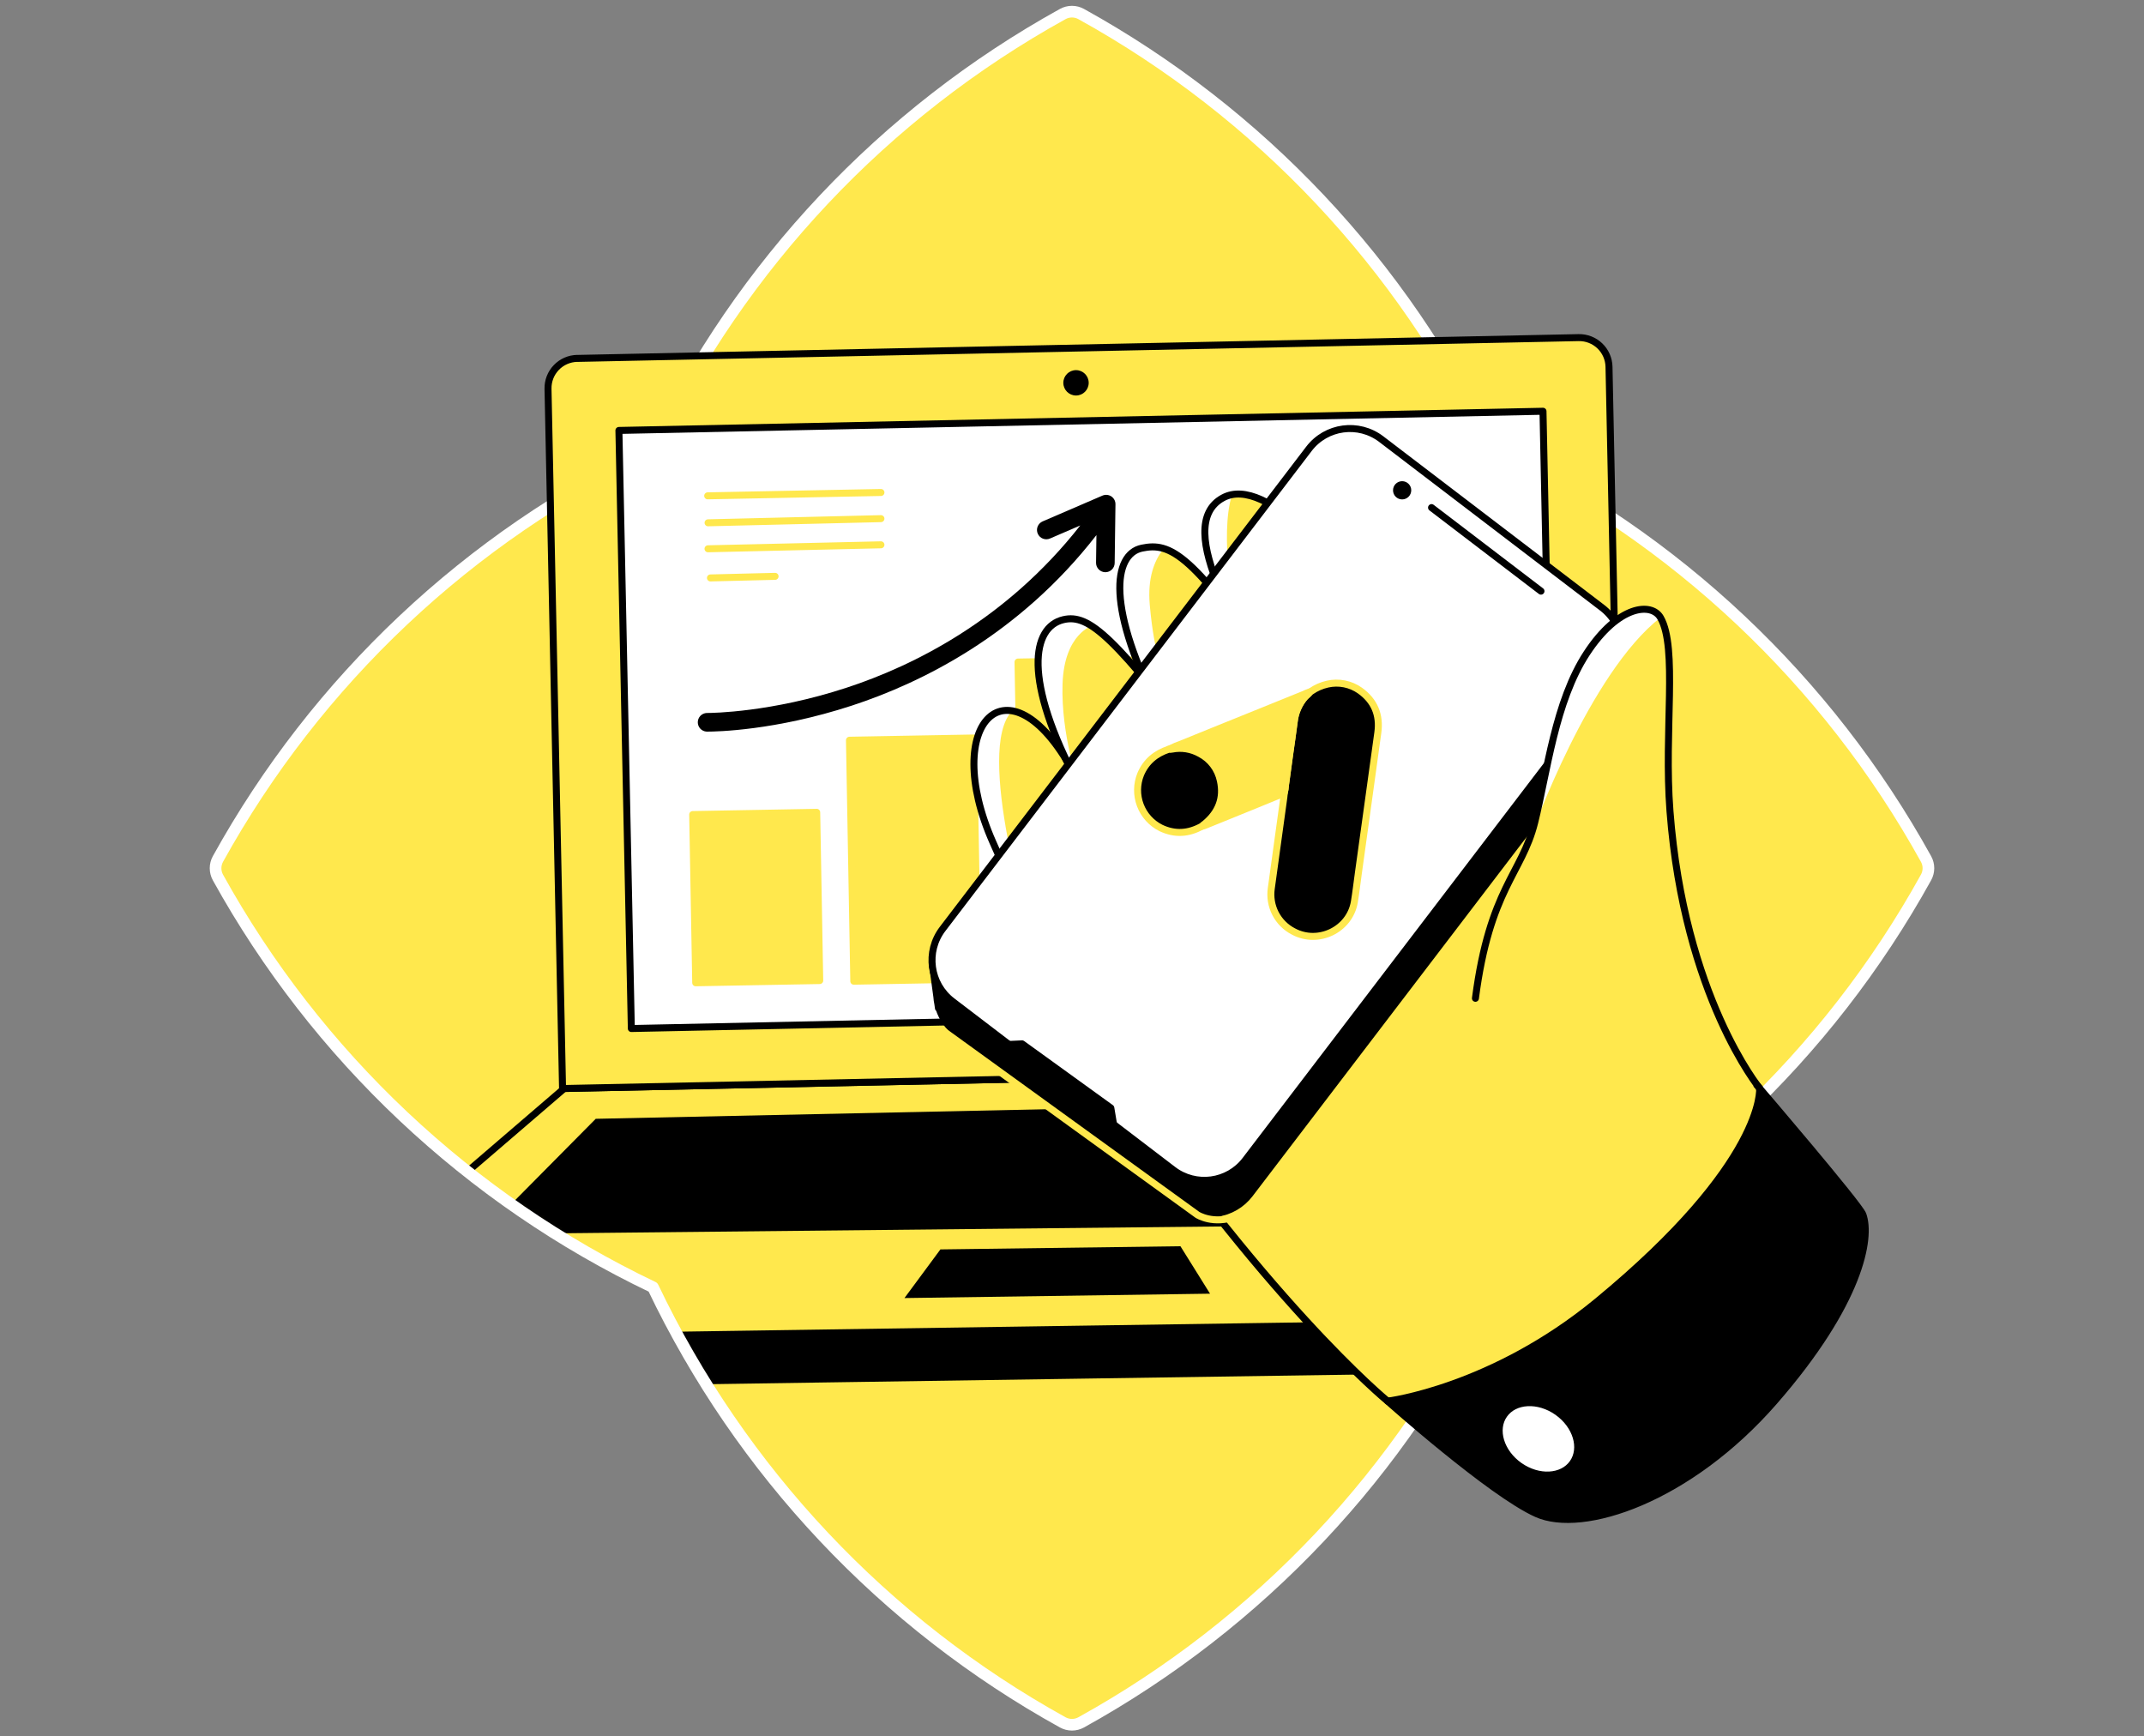
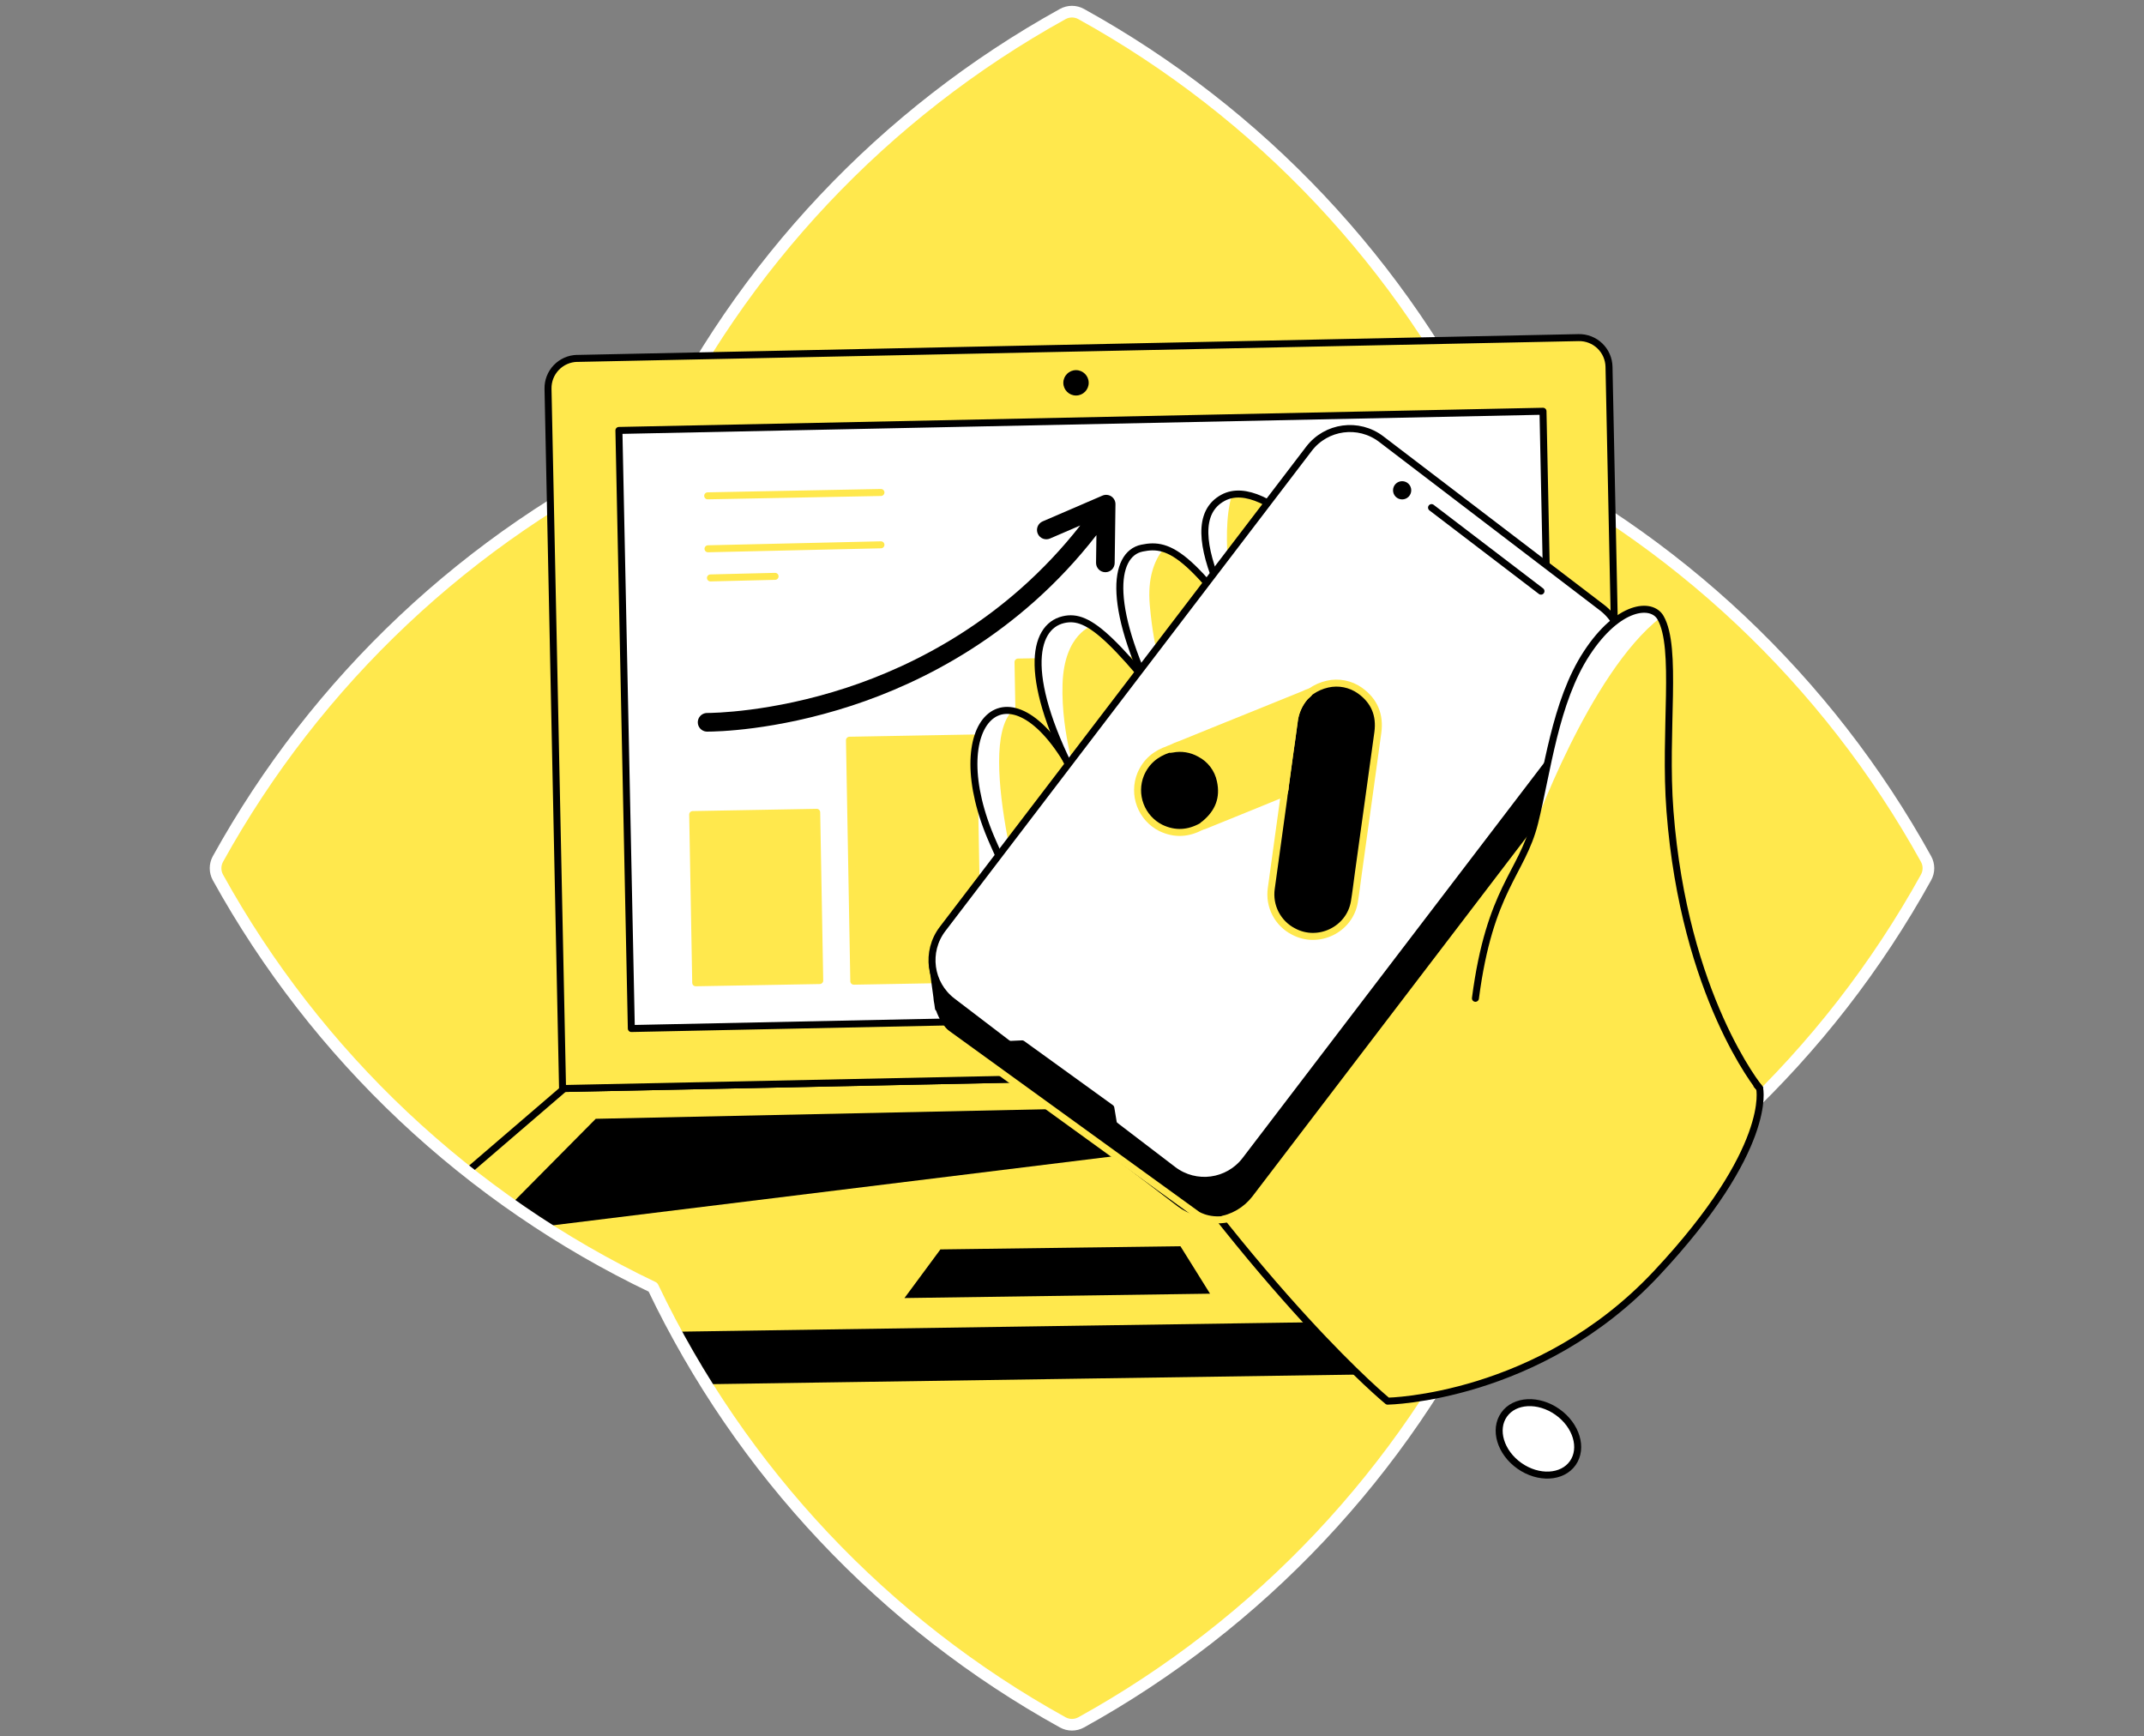
<svg xmlns="http://www.w3.org/2000/svg" width="368" height="298" viewBox="0 0 368 298" fill="none">
  <rect x="0" y="0" width="368" height="298" fill="#808080" stroke="none" />
  <path d="M255.913 77.081C240.821 45.467 216.227 19.358 185.569 2.406C185.086 2.14 184.544 2 183.993 2C183.442 2 182.9 2.14 182.417 2.406C151.76 19.359 127.168 45.469 112.08 77.085C80.465 92.179 54.355 116.774 37.401 147.432C37.138 147.915 37 148.456 37 149.006C37 149.556 37.138 150.098 37.401 150.581C54.359 181.233 80.467 205.824 112.08 220.918C127.172 252.531 151.763 278.64 182.417 295.596C182.9 295.861 183.442 296 183.993 296C184.544 296 185.086 295.861 185.569 295.596C216.225 278.641 240.819 252.532 255.913 220.918C287.528 205.826 313.637 181.233 330.592 150.577C330.858 150.095 330.998 149.552 330.998 149.001C330.998 148.45 330.858 147.908 330.592 147.425C313.636 116.769 287.527 92.175 255.913 77.081" fill="#FFE84D" />
  <mask id="mask0" style="mask-type:alpha" maskUnits="userSpaceOnUse" x="37" y="2" width="294" height="294">
    <path d="M255.913 77.081C240.821 45.467 216.227 19.358 185.569 2.406C185.086 2.14 184.544 2 183.993 2C183.442 2 182.9 2.14 182.417 2.406C151.76 19.359 127.168 45.469 112.08 77.085C80.465 92.179 54.355 116.774 37.401 147.432C37.138 147.915 37 148.456 37 149.006C37 149.556 37.138 150.098 37.401 150.581C54.359 181.233 80.467 205.824 112.08 220.918C127.172 252.531 151.763 278.64 182.417 295.596C182.9 295.861 183.442 296 183.993 296C184.544 296 185.086 295.861 185.569 295.596C216.225 278.641 240.819 252.532 255.913 220.918C287.528 205.826 313.637 181.233 330.592 150.577C330.858 150.095 330.998 149.552 330.998 149.001C330.998 148.45 330.858 147.908 330.592 147.425C313.636 116.769 287.527 92.175 255.913 77.081" fill="#FFE94E" />
  </mask>
  <g mask="url(#mask0)">
    <path d="M96.835 194.699L72.398 215.695L105.064 237.198L257.964 234.932L294.804 207.8L278.936 190.91L96.835 194.699Z" fill="black" stroke="black" stroke-width="1.2" stroke-linecap="round" stroke-linejoin="round" />
    <path d="M96.835 186.807L72.398 207.8L105.064 229.307L257.964 227.038L294.804 199.905L278.936 183.015L96.835 186.807Z" fill="#FFE84D" stroke="black" stroke-width="1.2" stroke-linecap="round" stroke-linejoin="round" />
-     <path d="M102.253 192.01L272.844 188.381L293.714 209.616L82.654 211.793L102.253 192.01Z" fill="black" />
+     <path d="M102.253 192.01L272.844 188.381L82.654 211.793L102.253 192.01Z" fill="black" />
    <path d="M202.612 213.878L207.693 222.022L155.244 222.772L161.414 214.424L202.612 213.878Z" fill="black" />
  </g>
  <path d="M255.913 77.081C240.821 45.467 216.227 19.358 185.569 2.406C185.086 2.14 184.544 2 183.993 2C183.442 2 182.9 2.14 182.417 2.406C151.76 19.359 127.168 45.469 112.08 77.085C80.465 92.179 54.355 116.774 37.401 147.432C37.138 147.915 37 148.456 37 149.006C37 149.556 37.138 150.098 37.401 150.581C54.359 181.233 80.467 205.824 112.08 220.918C127.172 252.531 151.763 278.64 182.417 295.596C182.9 295.861 183.442 296 183.993 296C184.544 296 185.086 295.861 185.569 295.596C216.225 278.641 240.819 252.532 255.913 220.918C287.528 205.826 313.637 181.233 330.592 150.577C330.858 150.095 330.998 149.552 330.998 149.001C330.998 148.45 330.858 147.908 330.592 147.425C313.636 116.769 287.527 92.175 255.913 77.081" stroke="white" stroke-width="2" stroke-linecap="round" stroke-linejoin="round" />
  <path d="M99.056 61.512L270.956 57.941C272.311 57.913 273.622 58.424 274.6 59.363C275.578 60.301 276.144 61.59 276.172 62.945L278.666 183.031L96.557 186.814L94.062 66.721C94.034 65.366 94.545 64.055 95.484 63.077C96.422 62.099 97.711 61.533 99.066 61.505L99.056 61.512Z" fill="#FFE84D" stroke="black" stroke-width="1.2" stroke-linecap="round" stroke-linejoin="round" />
  <path d="M264.842 70.579L106.231 73.873L108.363 176.514L266.974 173.219L264.842 70.579Z" fill="white" stroke="black" stroke-width="1.2" stroke-linecap="round" stroke-linejoin="round" />
  <path d="M121.467 85.095L151.206 84.519" stroke="#FFE84D" stroke-width="1.2" stroke-linecap="round" stroke-linejoin="round" />
-   <path d="M121.535 89.722L151.206 89.01" stroke="#FFE84D" stroke-width="1.2" stroke-linecap="round" stroke-linejoin="round" />
  <path d="M121.525 94.182L151.206 93.501" stroke="#FFE84D" stroke-width="1.2" stroke-linecap="round" stroke-linejoin="round" />
  <path d="M121.944 99.184L133.035 98.912" stroke="#FFE84D" stroke-width="1.2" stroke-linecap="round" stroke-linejoin="round" />
  <path d="M190.752 85.194C190.53 85.047 190.275 84.957 190.009 84.932C189.744 84.908 189.477 84.95 189.232 85.054L178.955 89.484C178.763 89.567 178.588 89.687 178.442 89.837C178.295 89.988 178.18 90.166 178.102 90.361C178.024 90.556 177.986 90.764 177.989 90.974C177.992 91.184 178.036 91.391 178.119 91.584C178.202 91.777 178.322 91.952 178.473 92.098C178.623 92.245 178.801 92.36 178.996 92.438C179.191 92.515 179.399 92.554 179.609 92.551C179.819 92.548 180.027 92.504 180.22 92.421L185.416 90.182C172.689 106.398 156.794 114.258 145.311 118.023C132.384 122.266 122.21 122.361 121.382 122.361C121.3 122.361 121.32 122.361 121.31 122.361C120.898 122.377 120.509 122.551 120.222 122.846C119.935 123.142 119.773 123.537 119.77 123.949C119.767 124.361 119.923 124.759 120.205 125.059C120.488 125.359 120.875 125.539 121.286 125.56H121.45C122.891 125.56 133.035 125.4 146.191 121.104C158.212 117.175 174.904 108.94 188.193 91.835L188.128 96.581C188.122 97.005 188.286 97.414 188.581 97.718C188.877 98.022 189.281 98.197 189.706 98.203H189.726C190.147 98.204 190.55 98.039 190.85 97.743C191.149 97.448 191.32 97.046 191.324 96.625L191.46 86.553C191.466 86.285 191.403 86.021 191.28 85.783C191.156 85.546 190.974 85.343 190.752 85.194V85.194Z" fill="black" />
  <path d="M140.18 139.412L118.895 139.795L119.414 168.664L140.699 168.281L140.18 139.412Z" fill="#FFE84D" stroke="#FFE84D" stroke-width="1.2" stroke-linecap="round" stroke-linejoin="round" />
  <path d="M167.089 126.655L145.804 127.038L146.547 168.393L167.833 168.01L167.089 126.655Z" fill="#FFE84D" stroke="#FFE84D" stroke-width="1.2" stroke-linecap="round" stroke-linejoin="round" />
  <path d="M196.02 113.239L174.735 113.621L175.72 168.389L197.005 168.006L196.02 113.239Z" fill="#FFE84D" stroke="#FFE84D" stroke-width="1.2" stroke-linecap="round" stroke-linejoin="round" />
  <path d="M184.69 67.878C185.892 67.878 186.867 66.903 186.867 65.701C186.867 64.498 185.892 63.523 184.69 63.523C183.487 63.523 182.512 64.498 182.512 65.701C182.512 66.903 183.487 67.878 184.69 67.878Z" fill="black" />
  <path d="M238.175 240.466C238.175 240.466 264.162 240.064 284.306 218.557C304.451 197.05 302.025 186.78 302.025 186.78C302.025 186.78 250.523 125.83 240.723 111.41C230.924 96.99 217.346 81.364 209.894 85.446C200.895 90.366 213.703 109.826 220.77 122.051C229.346 136.887 236.832 148.182 236.832 148.182L214.054 173.682C214.054 173.682 193.464 149.327 184.07 132.222C173.102 112.255 161.285 123.99 170.44 144.594C177.255 159.927 181.998 170.776 188.312 180.228C216.916 223.102 238.175 240.466 238.175 240.466Z" fill="#FFE84D" />
  <path d="M173.739 122.014C167.204 128.546 177.003 160.397 177.003 160.397L174.608 151.5C174.608 151.5 165 138.5 167.5 127C171.589 119.105 173.739 122.014 173.739 122.014Z" fill="white" />
  <path d="M212.504 82.741C208.967 87.641 211.417 102.343 211.417 102.343L207.059 103.43C207.059 103.43 202.97 88.458 206.517 83.831C210.064 79.204 212.504 82.741 212.504 82.741Z" fill="white" />
  <path d="M238.175 240.466C238.175 240.466 264.162 240.064 284.306 218.557C304.451 197.05 302.025 186.78 302.025 186.78C302.025 186.78 250.523 125.83 240.723 111.41C230.924 96.99 217.346 81.364 209.894 85.446C200.895 90.366 213.703 109.826 220.77 122.051C229.346 136.887 236.832 148.182 236.832 148.182L214.054 173.682C214.054 173.682 193.464 149.327 184.07 132.222C173.102 112.255 161.285 123.99 170.44 144.594C177.255 159.927 181.998 170.776 188.312 180.228C216.916 223.102 238.175 240.466 238.175 240.466Z" stroke="black" stroke-width="1.2" stroke-linecap="round" stroke-linejoin="round" />
  <path d="M214.044 174.408C214.044 174.408 195.985 154.898 185.099 134.573C175.452 116.569 177.166 107.614 182.509 106.35C186.983 105.29 191.276 109.239 207.962 131.097C224.774 153.122 232.556 157.528 232.556 157.528" fill="#FFE84D" />
  <path d="M187.549 107.348C187.549 107.348 182.649 108.711 182.376 117.421C182.104 126.13 185.102 134.573 185.102 134.573H186C186 134.573 178 124 178 113C178.5 107 183.092 105.137 185 106.5L187.549 107.348Z" fill="white" />
  <path d="M214.044 174.408C214.044 174.408 195.985 154.898 185.099 134.573C175.452 116.569 177.166 107.614 182.509 106.35C186.983 105.29 191.276 109.239 207.962 131.097C224.774 153.122 232.556 157.528 232.556 157.528" stroke="black" stroke-width="1.2" stroke-linecap="round" stroke-linejoin="round" />
  <path d="M232.191 160.796C232.191 160.796 208.872 140.744 199.382 122.661C189.767 104.329 191.061 95.089 196.009 94.07C200.779 93.085 204.762 94.642 220.007 117.693C235.292 140.805 246.485 144.781 246.485 144.781" fill="#FFE84D" />
  <path d="M202.248 92.097C202.248 92.097 196.53 94.547 197.348 103.805C198.166 113.062 199.798 115.236 199.798 115.236L197.072 117.144C197.072 117.144 188.635 99.992 192.445 93.188C196.254 86.383 202.248 92.097 202.248 92.097Z" fill="white" />
  <path d="M232.191 160.796C232.191 160.796 208.872 140.744 199.382 122.661C189.767 104.329 191.061 95.089 196.009 94.07C200.779 93.085 204.762 94.642 220.007 117.693C235.292 140.805 246.485 144.781 246.485 144.781" stroke="black" stroke-width="1.2" stroke-linecap="round" stroke-linejoin="round" />
-   <path d="M238.175 240.466C238.175 240.466 255.869 256.255 263.764 259.792C271.658 263.329 289.853 257.37 304.556 240.493C319.259 223.617 321.228 212.471 319.743 208.434C319.105 206.709 302.024 186.78 302.024 186.78C302.024 186.78 303.149 199.435 274.183 223.337C256.077 238.272 238.175 240.466 238.175 240.466Z" fill="black" stroke="black" stroke-width="1.2" stroke-linecap="round" stroke-linejoin="round" />
  <path d="M269.955 251.095C271.755 248.54 270.575 244.608 267.318 242.314C264.062 240.019 259.962 240.23 258.162 242.785C256.362 245.34 257.542 249.272 260.799 251.567C264.055 253.861 268.155 253.65 269.955 251.095Z" fill="white" stroke="black" stroke-width="1.2" stroke-linecap="round" stroke-linejoin="round" />
  <path d="M276.119 110.078L237.766 80.809C235.958 79.431 233.678 78.827 231.426 79.13C229.174 79.433 227.134 80.618 225.755 82.424L162.532 165.273C161.961 166.023 161.519 166.862 161.224 167.757L160.014 165.266L160.801 171.038C160.83 171.467 160.889 171.893 160.978 172.313L161.077 173.025L161.179 173.052C161.705 174.735 162.741 176.214 164.144 177.284L202.5 206.553C203.394 207.235 204.414 207.735 205.502 208.023C206.589 208.311 207.723 208.382 208.838 208.232C209.953 208.082 211.028 207.714 212 207.149C212.973 206.584 213.825 205.832 214.507 204.938L277.734 122.082C279.109 120.275 279.712 117.996 279.409 115.746C279.106 113.495 277.923 111.457 276.119 110.078V110.078Z" fill="black" stroke="black" stroke-width="1.2" stroke-linecap="round" stroke-linejoin="round" />
  <path d="M274.98 104.286L237.079 75.36C233.192 72.394 227.637 73.14 224.671 77.026L161.786 159.426C158.82 163.312 159.566 168.867 163.452 171.833L201.354 200.759C205.241 203.725 210.796 202.979 213.762 199.093L276.647 116.693C279.613 112.807 278.867 107.252 274.98 104.286Z" fill="white" stroke="black" stroke-width="1.2" stroke-linecap="round" stroke-linejoin="round" />
  <path d="M302.031 186.78C302.031 186.78 289.083 171.031 286.637 139.2C285.577 125.462 288 111.161 285.005 105.989C283.478 103.355 277.788 103.812 272.347 112.122C266.905 120.433 265.586 132.491 263.406 141.204C261.225 149.916 255.695 152.547 253.245 171.328" fill="#FFE84D" />
  <path d="M285.005 105.989C272.738 115.529 262.953 143.009 262.953 143.009C262.953 143.009 266.5 120 273 111C281.178 100.928 285.005 105.989 285.005 105.989Z" fill="white" />
  <path d="M302.031 186.78C302.031 186.78 289.083 171.031 286.637 139.2C285.577 125.462 288 111.161 285.005 105.989C283.478 103.355 277.788 103.812 272.347 112.122C266.905 120.433 265.586 132.491 263.406 141.204C261.225 149.916 255.695 152.547 253.245 171.328" stroke="black" stroke-width="1.2" stroke-linecap="round" stroke-linejoin="round" />
  <path d="M245.712 87.116L264.496 101.454" stroke="black" stroke-width="1.2" stroke-linecap="round" stroke-linejoin="round" />
  <path d="M240.666 85.709C241.529 85.709 242.229 85.008 242.229 84.144C242.229 83.281 241.529 82.581 240.666 82.581C239.802 82.581 239.102 83.281 239.102 84.144C239.102 85.008 239.802 85.709 240.666 85.709Z" fill="black" />
  <path d="M171.442 179.331L175.436 179.147L190.666 190.153L191.494 195.118L171.442 179.331Z" fill="black" stroke="black" stroke-width="1.2" stroke-linecap="round" stroke-linejoin="round" />
  <path d="M224.845 118.742L224.992 118.674C225.854 118.07 226.826 117.639 227.854 117.407C228.809 117.19 229.799 117.177 230.76 117.369C231.721 117.561 232.63 117.953 233.428 118.521C235.902 120.283 236.904 122.709 236.495 125.714C235.963 129.598 235.426 133.485 234.883 137.374L233.145 149.899C232.917 151.531 232.733 153.167 232.464 154.789C231.653 159.559 226.263 162.148 222.017 159.865C220.692 159.185 219.612 158.107 218.929 156.784C218.245 155.46 217.992 153.956 218.204 152.482C218.91 147.265 219.642 142.049 220.361 136.832C220.395 136.59 220.412 136.345 220.436 136.103C220.552 135.657 220.622 135.2 220.647 134.74C220.882 132.975 221.128 131.213 221.37 129.448C221.625 127.591 221.911 125.741 222.143 123.881C222.308 122.33 222.933 120.864 223.939 119.673C224.205 119.356 224.607 119.127 224.845 118.742Z" fill="black" stroke="#FFE84D" stroke-width="1.2" stroke-linecap="round" stroke-linejoin="round" />
  <path d="M224.845 118.742C224.607 119.127 224.208 119.356 223.918 119.693C222.913 120.885 222.287 122.351 222.123 123.901C221.891 125.762 221.605 127.612 221.349 129.469C221.107 131.234 220.862 132.995 220.627 134.76C220.602 135.22 220.531 135.677 220.416 136.123L215.305 138.215L207.049 141.565C206.807 141.678 206.553 141.762 206.292 141.817C206.444 141.657 206.614 141.516 206.8 141.398C209.158 139.459 210.119 136.985 209.461 133.994C209.257 133.006 208.835 132.077 208.226 131.273C207.617 130.47 206.837 129.813 205.941 129.349C204.494 128.533 202.802 128.261 201.171 128.583C200.976 128.626 200.776 128.635 200.578 128.61C201.405 128.2 202.256 127.841 203.127 127.537C206.483 126.153 209.849 124.811 213.212 123.448C216.715 122.024 220.22 120.605 223.728 119.192C224.084 119.006 224.459 118.856 224.845 118.742V118.742Z" fill="#FFE84D" stroke="#FFE84D" stroke-width="1.2" stroke-linecap="round" stroke-linejoin="round" />
  <path d="M200.582 128.593C200.779 128.618 200.98 128.609 201.174 128.566C202.805 128.244 204.497 128.516 205.945 129.332C206.84 129.796 207.621 130.453 208.23 131.256C208.839 132.06 209.261 132.989 209.465 133.977C210.122 136.968 209.161 139.428 206.803 141.381C206.618 141.499 206.447 141.64 206.296 141.8C203.992 143.081 201.648 143.238 199.249 142.089C197.622 141.271 196.363 139.87 195.721 138.166C195.079 136.462 195.101 134.578 195.784 132.89C196.714 130.692 198.367 129.329 200.582 128.593Z" fill="black" stroke="#FFE84D" stroke-width="1.2" stroke-linecap="round" stroke-linejoin="round" />
  <path d="M161.687 176.766L205.515 208.481C205.515 208.481 208.241 210.25 212.184 208.75" stroke="#FFE84D" stroke-width="1.2" stroke-linecap="round" stroke-linejoin="round" />
</svg>